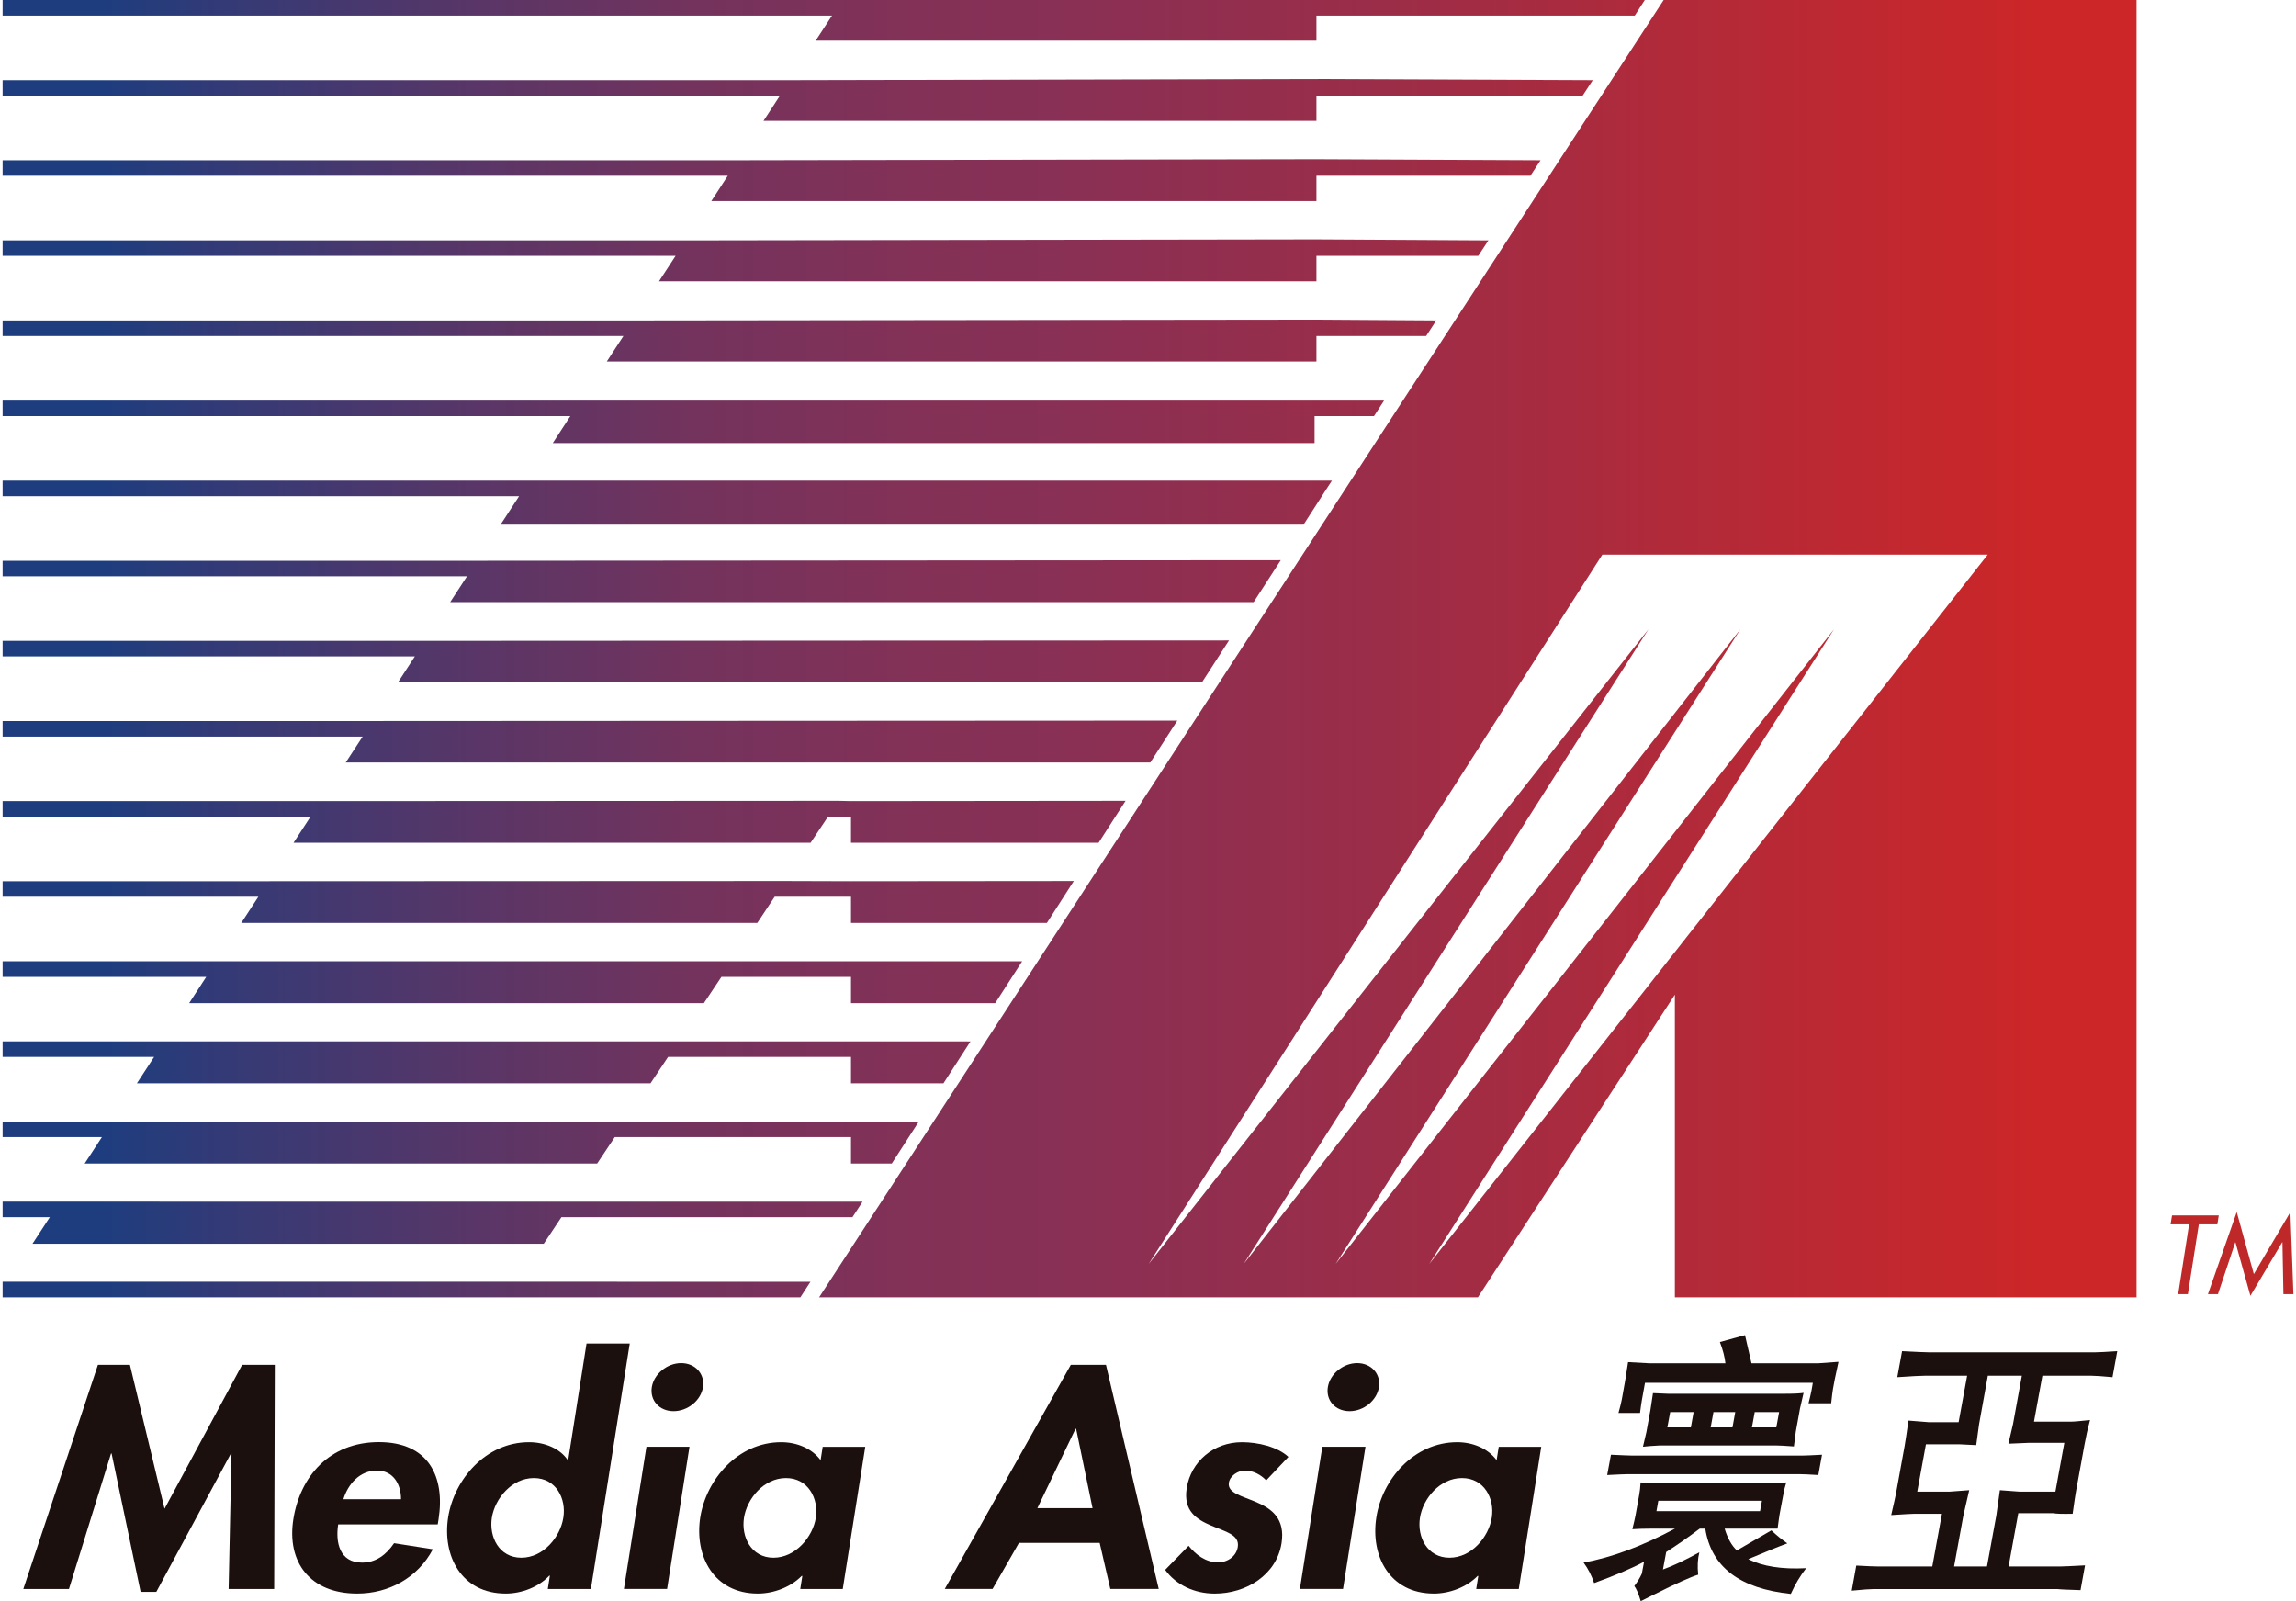
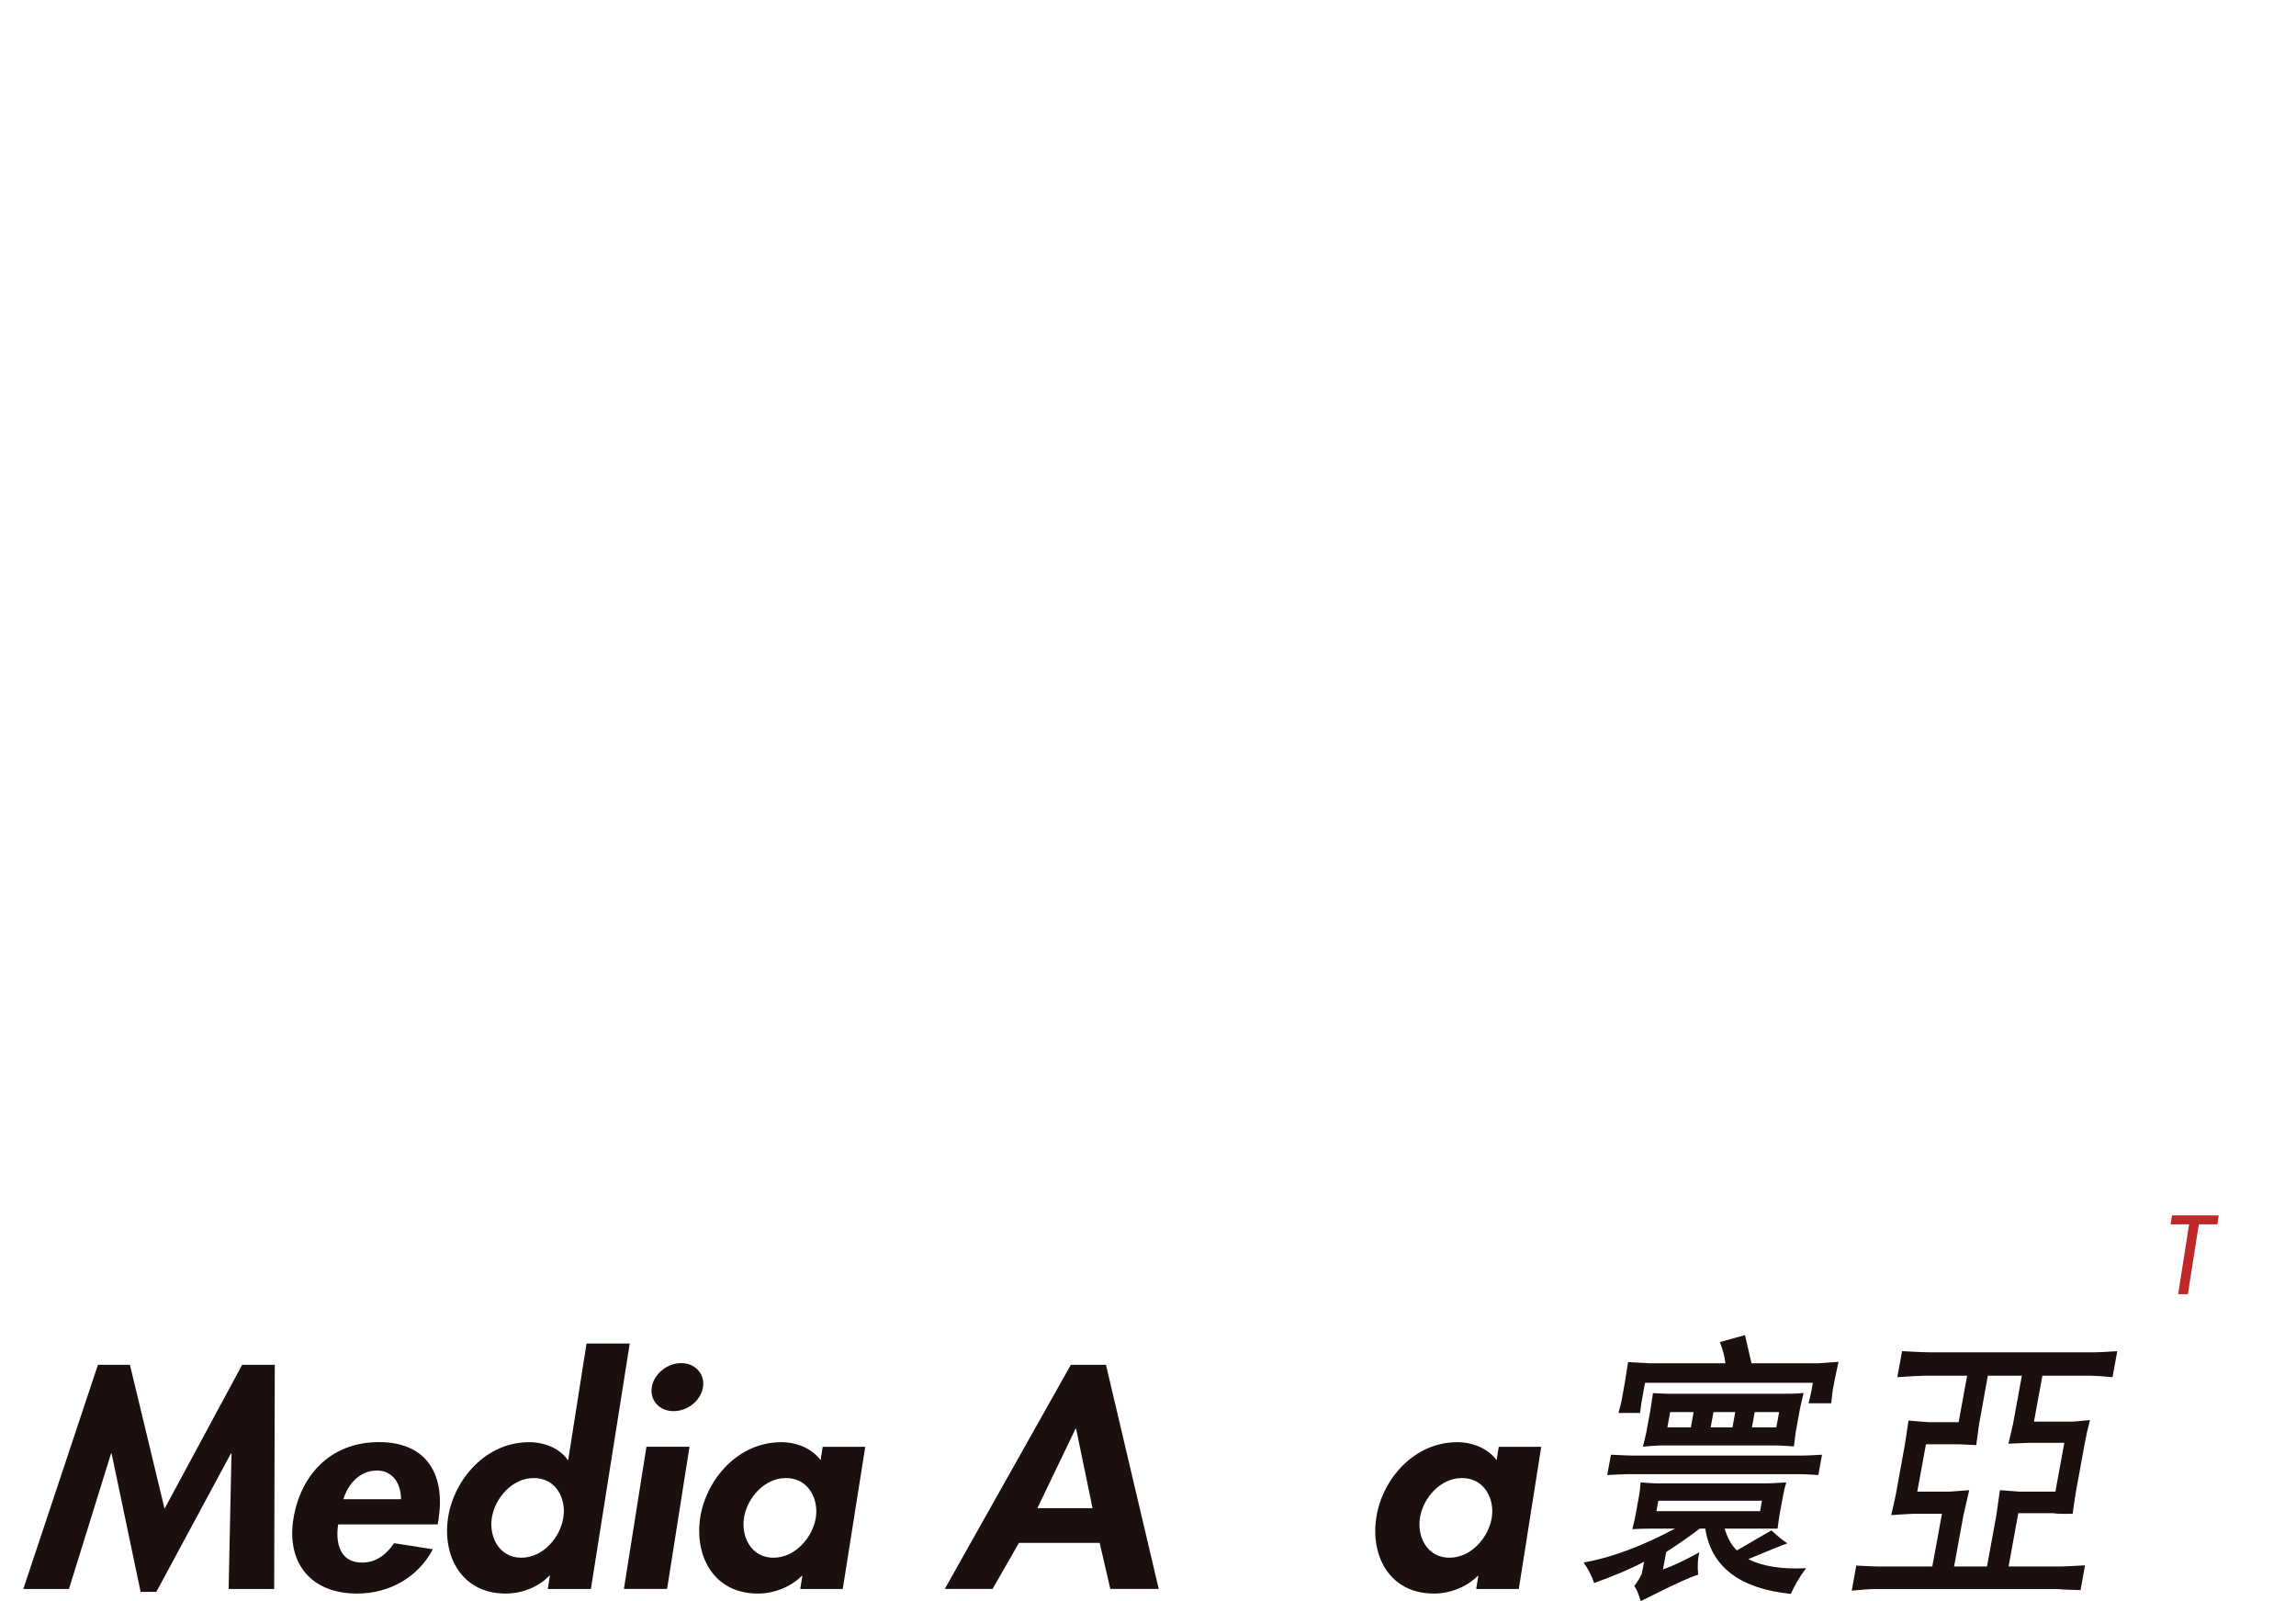
<svg xmlns="http://www.w3.org/2000/svg" width="378.704" height="264.059" viewBox="0 0 302 211" version="1.1">
  <defs>
    <clipPath id="clip1">
      <path d="M 0 0 L 282 0 L 282 171 L 0 171 Z M 0 0 " />
    </clipPath>
    <clipPath id="clip2">
-       <path d="M 0.039 170.961 L 105.184 170.961 L 106.512 168.91 L 0.039 168.902 Z M 0.039 160.398 L 6.262 160.398 L 3.977 163.898 L 71.363 163.898 L 73.691 160.398 L 112.047 160.398 L 113.379 158.359 L 0.039 158.352 Z M 0.039 147.793 L 0.039 149.84 L 13.129 149.84 L 10.852 153.332 L 78.398 153.332 L 80.727 149.84 L 111.855 149.84 L 111.855 153.332 L 117.227 153.332 L 120.785 147.816 L 120.258 147.793 Z M 0.039 137.234 L 0.039 139.277 L 20.012 139.277 L 17.738 142.758 L 85.434 142.758 L 87.75 139.277 L 111.855 139.277 L 111.855 142.758 L 124.043 142.758 L 127.602 137.242 L 127.129 137.234 Z M 111.855 126.68 L 96.137 126.672 L 28.207 126.68 L 0.039 126.68 L 0.039 128.734 L 26.875 128.734 L 24.625 132.199 L 92.465 132.199 L 94.777 128.734 L 111.855 128.734 L 111.855 132.199 L 130.859 132.199 L 134.418 126.672 Z M 111.855 116.125 L 103.176 116.098 L 35.074 116.125 L 0.039 116.125 L 0.039 118.172 L 33.746 118.172 L 31.496 121.625 L 99.504 121.625 L 101.797 118.172 L 111.855 118.172 L 111.855 121.625 L 137.672 121.625 L 141.223 116.098 Z M 111.855 105.57 L 110.207 105.535 L 41.961 105.57 L 0.039 105.57 L 0.039 107.617 L 40.625 107.617 L 38.383 111.059 L 106.531 111.059 L 108.824 107.617 L 111.855 107.617 L 111.855 111.059 L 144.488 111.059 L 148.043 105.535 Z M 48.832 95.016 L 0.039 95.016 L 0.039 97.066 L 47.492 97.066 L 45.262 100.48 L 151.305 100.48 L 154.863 94.961 Z M 55.703 84.449 L 0.039 84.449 L 0.039 86.496 L 54.375 86.496 L 52.152 89.91 L 158.117 89.91 L 161.676 84.395 Z M 62.574 73.898 L 0.039 73.898 L 0.039 75.941 L 61.246 75.941 L 59.031 79.344 L 164.926 79.344 L 168.5 73.824 Z M 0.039 63.34 L 0.039 65.391 L 68.109 65.391 L 65.668 69.137 L 171.5 69.137 L 174.66 64.227 L 175.242 63.34 Z M 0.039 52.789 L 0.039 54.836 L 74.863 54.836 L 72.551 58.391 L 172.953 58.391 L 172.953 54.836 L 180.785 54.836 L 182.113 52.789 Z M 83.199 42.227 L 0.039 42.227 L 0.039 44.281 L 81.859 44.281 L 79.668 47.645 L 173.199 47.645 L 173.199 44.281 L 187.656 44.281 L 188.992 42.227 L 173.199 42.121 Z M 90.066 31.676 L 0.039 31.676 L 0.039 33.715 L 88.738 33.715 L 86.551 37.07 L 173.199 37.07 L 173.199 33.715 L 194.531 33.715 L 195.867 31.676 L 173.199 31.543 Z M 96.949 21.117 L 0.039 21.117 L 0.039 23.16 L 95.617 23.16 L 93.445 26.504 L 173.199 26.504 L 173.199 23.16 L 201.402 23.16 L 202.738 21.117 L 173.199 20.98 Z M 103.816 10.562 L 0.039 10.562 L 0.039 12.609 L 102.484 12.609 L 100.324 15.93 L 173.199 15.93 L 173.199 12.609 L 208.277 12.609 L 209.617 10.562 L 173.199 10.41 Z M 0.039 0 L 0.039 2.051 L 109.355 2.051 L 107.199 5.355 L 173.199 5.355 L 173.199 2.051 L 215.152 2.051 L 216.477 0 Z M 210.879 73.09 L 261.676 73.09 L 188.07 166.562 L 241.41 82.93 L 175.734 166.562 L 229.074 82.93 L 163.613 166.562 L 216.957 82.93 L 151.09 166.562 Z M 218.961 0 L 107.652 170.961 L 194.484 170.961 L 220.441 131.074 L 220.441 170.961 L 281.289 170.961 L 281.289 0 Z M 218.961 0 " />
-     </clipPath>
+       </clipPath>
    <linearGradient id="linear0" gradientUnits="userSpaceOnUse" x1="-236.146" y1="440.874" x2="-235.146" y2="440.874" gradientTransform="matrix(281.251,0,0,-281.412,66416.252,124152.451)">
      <stop offset="0" style="stop-color:rgb(11.765%,23.922%,49.412%);stop-opacity:1;" />
      <stop offset="0.05" style="stop-color:rgb(11.765%,23.922%,49.412%);stop-opacity:1;" />
      <stop offset="0.108" style="stop-color:rgb(20.392%,22.745%,46.275%);stop-opacity:1;" />
      <stop offset="0.22" style="stop-color:rgb(34.51%,21.176%,40.392%);stop-opacity:1;" />
      <stop offset="0.324" style="stop-color:rgb(45.098%,20%,36.471%);stop-opacity:1;" />
      <stop offset="0.418" style="stop-color:rgb(50.98%,19.216%,34.118%);stop-opacity:1;" />
      <stop offset="0.491" style="stop-color:rgb(53.333%,18.824%,33.333%);stop-opacity:1;" />
      <stop offset="0.637" style="stop-color:rgb(60.392%,17.647%,28.627%);stop-opacity:1;" />
      <stop offset="0.928" style="stop-color:rgb(78.431%,15.294%,16.471%);stop-opacity:1;" />
      <stop offset="0.95" style="stop-color:rgb(80%,14.902%,15.686%);stop-opacity:1;" />
      <stop offset="1" style="stop-color:rgb(80%,14.902%,15.686%);stop-opacity:1;" />
    </linearGradient>
  </defs>
  <g id="surface1">
    <path style=" stroke:none;fill-rule:evenodd;fill:rgb(10.98%,6.275%,5.49%);fill-opacity:1;" d="M 29.828 209.395 L 35.832 209.395 L 35.914 179.855 L 31.609 179.855 L 21.383 198.82 L 16.82 179.855 L 12.602 179.855 L 2.77 209.395 L 8.785 209.395 L 14.332 191.535 L 14.402 191.535 L 18.227 209.773 L 20.301 209.773 L 30.133 191.535 L 30.207 191.535 Z M 29.828 209.395 " />
    <path style=" stroke:none;fill-rule:evenodd;fill:rgb(10.98%,6.275%,5.49%);fill-opacity:1;" d="M 57.387 200.883 L 57.492 200.227 C 58.383 194.586 56.176 190.039 49.633 190.039 C 43.164 190.039 39.262 194.512 38.359 200.191 C 37.461 205.883 40.59 210 46.766 210 C 50.957 210 54.77 207.902 56.746 204.16 L 51.633 203.359 C 50.625 204.848 49.277 205.918 47.41 205.918 C 44.441 205.918 43.898 203.246 44.266 200.883 Z M 44.953 197.566 C 45.543 195.613 47.082 193.785 49.371 193.785 C 51.559 193.785 52.562 195.656 52.547 197.566 Z M 44.953 197.566 " />
    <path style=" stroke:none;fill-rule:evenodd;fill:rgb(10.98%,6.275%,5.49%);fill-opacity:1;" d="M 71.895 209.395 L 77.574 209.395 L 82.695 177.043 L 77 177.043 L 74.586 192.379 L 74.504 192.379 C 73.477 190.879 71.492 190.051 69.43 190.051 C 63.695 190.051 59.551 194.973 58.762 199.93 C 57.961 205.012 60.5 210 66.352 210 C 68.426 210 70.672 209.156 72.09 207.641 L 72.168 207.641 Z M 68.402 205.273 C 65.477 205.273 64.125 202.527 64.52 200 C 64.922 197.488 67.133 194.777 70.055 194.777 C 72.984 194.777 74.348 197.488 73.941 200 C 73.551 202.527 71.324 205.273 68.402 205.273 " />
    <path style=" stroke:none;fill-rule:evenodd;fill:rgb(10.98%,6.275%,5.49%);fill-opacity:1;" d="M 90.57 190.652 L 84.895 190.652 L 81.926 209.391 L 87.617 209.391 Z M 89.473 179.629 C 87.602 179.629 85.871 181.086 85.602 182.801 C 85.328 184.555 86.609 185.961 88.469 185.961 C 90.34 185.961 92.07 184.555 92.348 182.801 C 92.621 181.086 91.348 179.629 89.473 179.629 " />
    <path style=" stroke:none;fill-rule:evenodd;fill:rgb(10.98%,6.275%,5.49%);fill-opacity:1;" d="M 113.734 190.66 L 108.125 190.66 L 107.848 192.418 C 106.711 190.879 104.73 190.051 102.656 190.051 C 96.934 190.051 92.785 194.973 91.992 199.93 C 91.191 205.012 93.738 210 99.578 210 C 101.66 210 103.902 209.156 105.352 207.676 L 105.441 207.676 L 105.168 209.395 L 110.77 209.395 Z M 101.637 205.273 C 98.707 205.273 97.359 202.527 97.754 200 C 98.152 197.488 100.363 194.777 103.293 194.777 C 106.215 194.777 107.609 197.488 107.223 200 C 106.824 202.527 104.551 205.273 101.637 205.273 " />
    <path style=" stroke:none;fill-rule:evenodd;fill:rgb(10.98%,6.275%,5.49%);fill-opacity:1;" d="M 144.629 203.32 L 146.035 209.391 L 152.414 209.391 L 145.461 179.855 L 140.828 179.855 L 124.215 209.391 L 130.512 209.391 L 133.992 203.32 Z M 143.691 198.746 L 136.418 198.746 L 141.445 188.289 L 141.527 188.289 Z M 143.691 198.746 " />
-     <path style=" stroke:none;fill-rule:evenodd;fill:rgb(10.98%,6.275%,5.49%);fill-opacity:1;" d="M 169.504 191.992 C 168.09 190.66 165.508 190.051 163.383 190.051 C 159.656 190.051 156.648 192.605 156.102 196.117 C 155.625 199.133 157.434 200.23 159.305 201.031 C 161.164 201.836 163.098 202.219 162.832 203.859 C 162.641 205.086 161.5 205.883 160.246 205.883 C 158.566 205.883 157.273 204.848 156.355 203.703 L 153.262 206.875 C 154.691 208.852 157.109 210.004 159.793 210.004 C 163.98 210.004 167.945 207.52 168.602 203.363 C 169.109 200.117 167.289 198.82 165.355 197.984 C 163.453 197.148 161.441 196.77 161.66 195.391 C 161.801 194.48 162.844 193.789 163.773 193.789 C 164.906 193.789 165.883 194.359 166.582 195.082 Z M 169.504 191.992 " />
-     <path style=" stroke:none;fill-rule:evenodd;fill:rgb(10.98%,6.275%,5.49%);fill-opacity:1;" d="M 179.664 190.652 L 173.977 190.652 L 171.02 209.391 L 176.707 209.391 Z M 178.566 179.629 C 176.703 179.629 174.969 181.086 174.703 182.801 C 174.422 184.555 175.703 185.961 177.566 185.961 C 179.434 185.961 181.164 184.555 181.438 182.801 C 181.711 181.086 180.445 179.629 178.566 179.629 " />
    <path style=" stroke:none;fill-rule:evenodd;fill:rgb(10.98%,6.275%,5.49%);fill-opacity:1;" d="M 202.828 190.66 L 197.227 190.66 L 196.945 192.418 C 195.805 190.879 193.816 190.051 191.758 190.051 C 186.023 190.051 181.871 194.973 181.098 199.93 C 180.289 205.012 182.828 210 188.684 210 C 190.754 210 192.996 209.156 194.445 207.676 L 194.531 207.676 L 194.258 209.395 L 199.871 209.395 Z M 190.734 205.273 C 187.801 205.273 186.441 202.527 186.844 200 C 187.242 197.488 189.457 194.777 192.383 194.777 C 195.309 194.777 196.711 197.488 196.309 200 C 195.91 202.527 193.656 205.273 190.734 205.273 " />
    <path style=" stroke:none;fill-rule:evenodd;fill:rgb(10.98%,6.275%,5.49%);fill-opacity:1;" d="M 217.078 179.652 L 227.102 179.652 C 227.016 178.848 226.781 177.918 226.375 176.852 L 229.684 175.941 L 230.539 179.652 L 239.348 179.652 L 242.008 179.461 L 241.523 181.723 L 241.277 183.035 C 241.223 183.359 241.141 183.98 241.043 184.926 L 238.059 184.926 C 238.238 184.23 238.363 183.664 238.457 183.195 L 238.625 182.223 L 216.504 182.223 L 216.109 184.41 C 216.039 184.781 215.953 185.375 215.848 186.195 L 213.008 186.195 C 213.219 185.461 213.352 184.879 213.441 184.449 L 213.883 181.984 L 214.273 179.5 M 234.977 183.668 C 236.164 183.668 236.973 183.625 237.406 183.551 L 236.934 185.609 L 236.383 188.652 L 236.129 190.609 C 235.016 190.527 234.215 190.48 233.746 190.48 L 218.477 190.48 C 217.473 190.531 216.73 190.59 216.234 190.648 L 216.684 188.73 L 217.211 185.855 L 217.555 183.586 L 219.492 183.668 Z M 222.91 186.086 L 219.824 186.086 L 219.449 188.098 L 222.551 188.098 Z M 228.398 186.086 L 225.527 186.086 L 225.16 188.098 L 228.035 188.098 Z M 234.18 186.086 L 230.965 186.086 L 230.598 188.098 L 233.812 188.098 Z M 237.336 191.812 C 237.734 191.812 238.559 191.77 239.836 191.703 L 239.348 194.379 C 238.145 194.301 237.328 194.266 236.891 194.266 L 214.207 194.266 C 213.902 194.266 213.008 194.301 211.52 194.379 L 212.016 191.703 C 213.488 191.77 214.391 191.812 214.723 191.812 Z M 235.262 203.383 C 234.203 203.77 232.484 204.469 230.117 205.461 C 232.016 206.422 234.555 206.82 237.746 206.652 C 236.957 207.664 236.289 208.785 235.723 210.043 C 228.977 209.348 225.227 206.48 224.449 201.441 L 223.719 201.441 C 222.16 202.613 220.688 203.633 219.297 204.523 L 218.871 206.824 C 220.184 206.359 221.773 205.605 223.668 204.559 C 223.445 205.434 223.398 206.422 223.516 207.508 C 222.57 207.793 220.633 208.652 217.73 210.109 C 216.855 210.543 216.258 210.84 215.941 211 C 215.648 210.008 215.359 209.34 215.094 209.004 C 215.531 208.426 215.859 207.883 216.09 207.359 L 216.379 205.805 C 214.762 206.68 212.562 207.613 209.797 208.617 C 209.48 207.656 209.02 206.746 208.41 205.914 C 212.121 205.246 216.133 203.75 220.453 201.441 L 217.176 201.441 C 216.328 201.441 215.547 201.473 214.836 201.516 C 215.035 200.707 215.172 200.113 215.246 199.73 L 215.723 197.082 C 215.816 196.613 215.883 196.039 215.922 195.352 C 217.078 195.441 217.852 195.48 218.258 195.48 L 232.402 195.48 C 232.809 195.48 233.711 195.441 235.125 195.352 C 234.965 195.848 234.832 196.391 234.727 196.984 L 234.25 199.527 C 234.191 199.918 234.09 200.555 233.98 201.441 L 227 201.441 C 227.379 202.699 227.918 203.66 228.613 204.316 L 233.16 201.672 C 233.844 202.32 234.543 202.891 235.262 203.383 M 218.258 197.766 L 218.012 199.141 L 231.668 199.141 L 231.918 197.766 Z M 218.258 197.766 " />
    <path style=" stroke:none;fill-rule:evenodd;fill:rgb(10.98%,6.275%,5.49%);fill-opacity:1;" d="M 264.426 206.426 L 271.328 206.426 C 271.699 206.426 272.746 206.375 274.5 206.281 L 273.906 209.547 C 272.242 209.492 271.211 209.453 270.828 209.402 L 246.707 209.402 C 246.227 209.402 245.242 209.469 243.754 209.617 L 244.352 206.309 C 245.758 206.387 246.699 206.426 247.176 206.426 L 254.371 206.426 L 255.641 199.484 L 252.051 199.484 C 251.766 199.484 250.734 199.535 248.953 199.656 C 249.285 198.234 249.492 197.293 249.582 196.836 L 250.723 190.551 C 250.797 190.148 250.965 189.031 251.23 187.203 L 253.891 187.414 L 257.84 187.414 L 258.961 181.293 L 253.398 181.293 C 252.898 181.293 251.688 181.352 249.758 181.484 L 250.387 178.055 C 252.27 178.152 253.449 178.207 253.93 178.207 L 275.812 178.207 C 276.293 178.207 277.266 178.152 278.75 178.055 L 278.121 181.484 C 276.73 181.352 275.793 181.293 275.312 181.293 L 268.879 181.293 L 267.77 187.344 L 272.68 187.344 C 273.062 187.344 273.895 187.262 275.156 187.133 C 274.863 188.219 274.625 189.285 274.438 190.328 L 273.301 196.57 C 273.223 196.977 273.082 197.949 272.867 199.484 C 271.512 199.512 270.66 199.484 270.336 199.41 L 265.703 199.41 Z M 265.004 187.684 L 266.172 181.293 L 261.691 181.293 L 260.535 187.684 L 260.16 190.438 L 257.941 190.328 L 253.531 190.328 L 252.387 196.57 L 256.598 196.57 L 259.234 196.375 L 258.465 199.727 L 257.242 206.426 L 261.578 206.426 L 262.805 199.727 L 263.277 196.375 L 265.914 196.57 L 270.594 196.57 L 271.77 190.133 L 267.152 190.133 L 264.402 190.25 Z M 265.004 187.684 " />
    <g clip-path="url(#clip1)" clip-rule="nonzero">
      <g clip-path="url(#clip2)" clip-rule="nonzero">
        <path style=" stroke:none;fill-rule:nonzero;fill:url(#linear0);" d="M 0.039 0 L 281.289 0 L 281.289 170.961 L 0.039 170.961 Z M 0.039 0 " />
      </g>
    </g>
    <path style=" stroke:none;fill-rule:nonzero;fill:rgb(74.902%,15.686%,16.078%);fill-opacity:1;" d="M 285.961 160.168 L 285.77 161.34 L 288.215 161.34 L 286.773 170.543 L 288.055 170.543 L 289.496 161.34 L 291.941 161.34 L 292.121 160.168 Z M 285.961 160.168 " />
-     <path style=" stroke:none;fill-rule:nonzero;fill:rgb(74.902%,15.686%,16.078%);fill-opacity:1;" d="M 301.566 159.719 L 296.746 167.898 L 294.492 159.719 L 290.695 170.543 L 292.016 170.543 L 294.305 163.695 L 294.316 163.695 L 296.293 170.758 L 300.492 163.695 L 300.516 163.695 L 300.645 170.543 L 301.961 170.543 Z M 301.566 159.719 " />
  </g>
</svg>